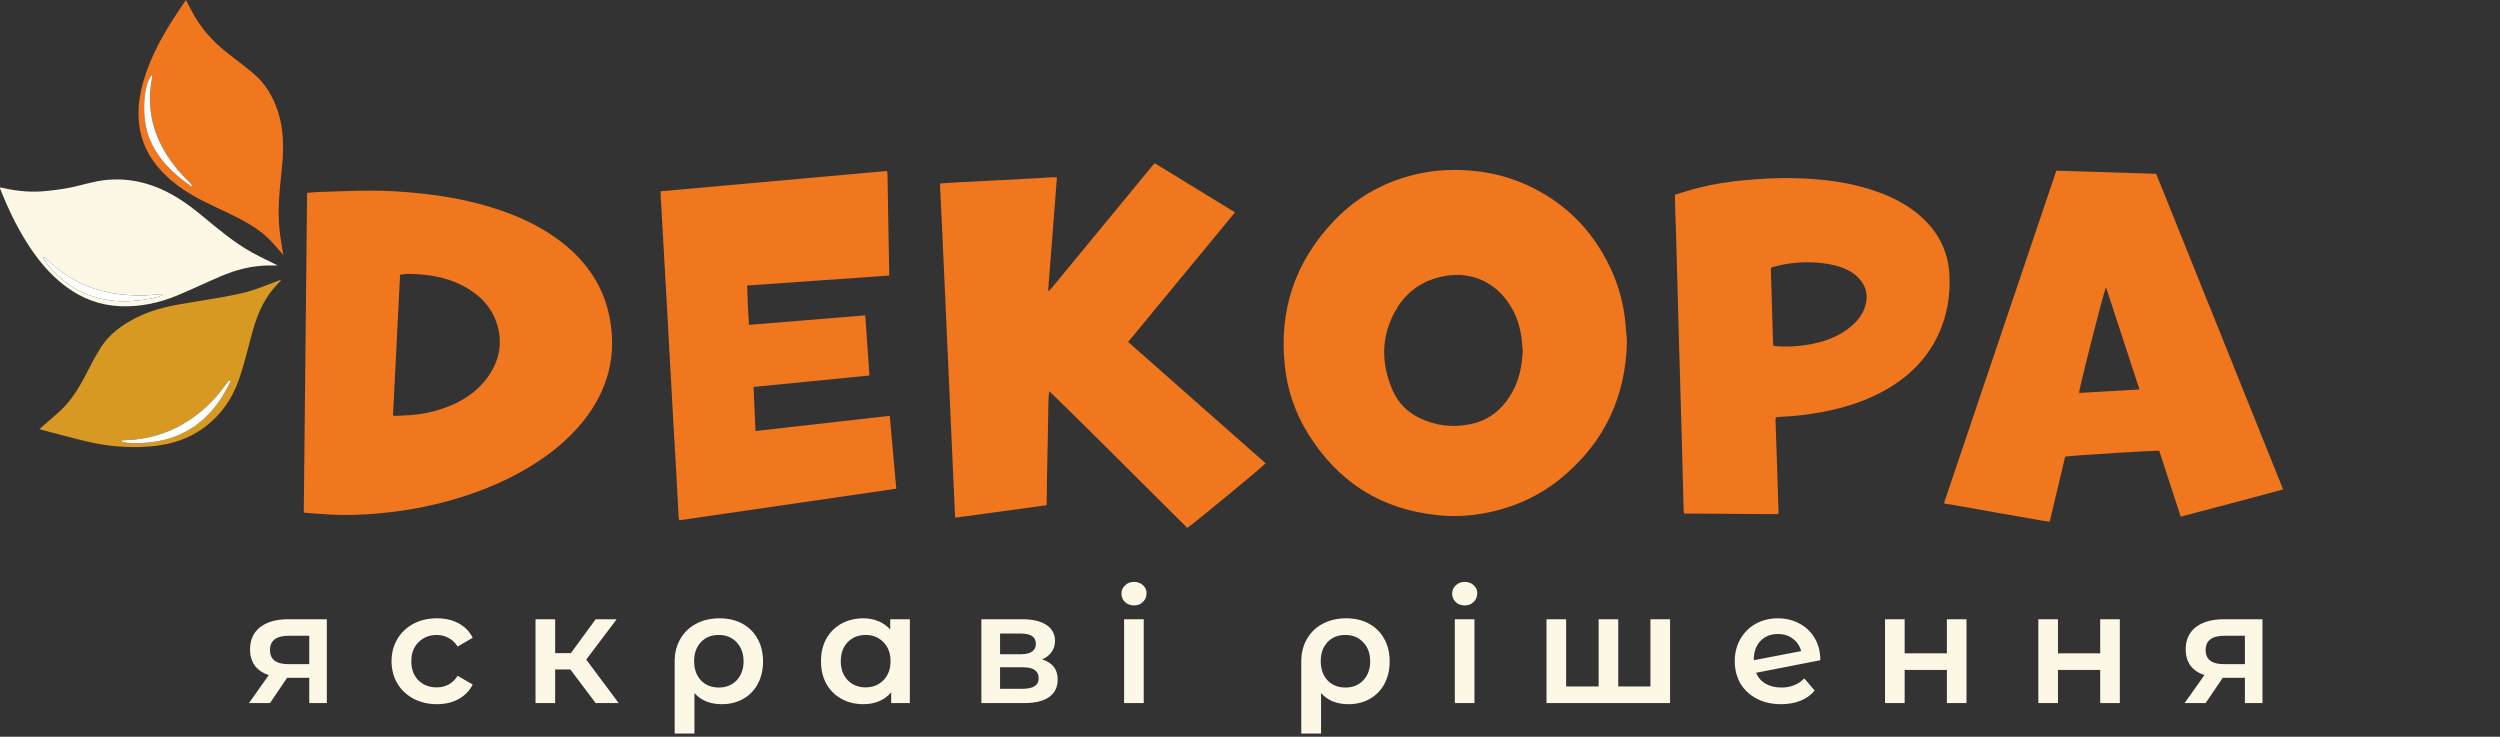
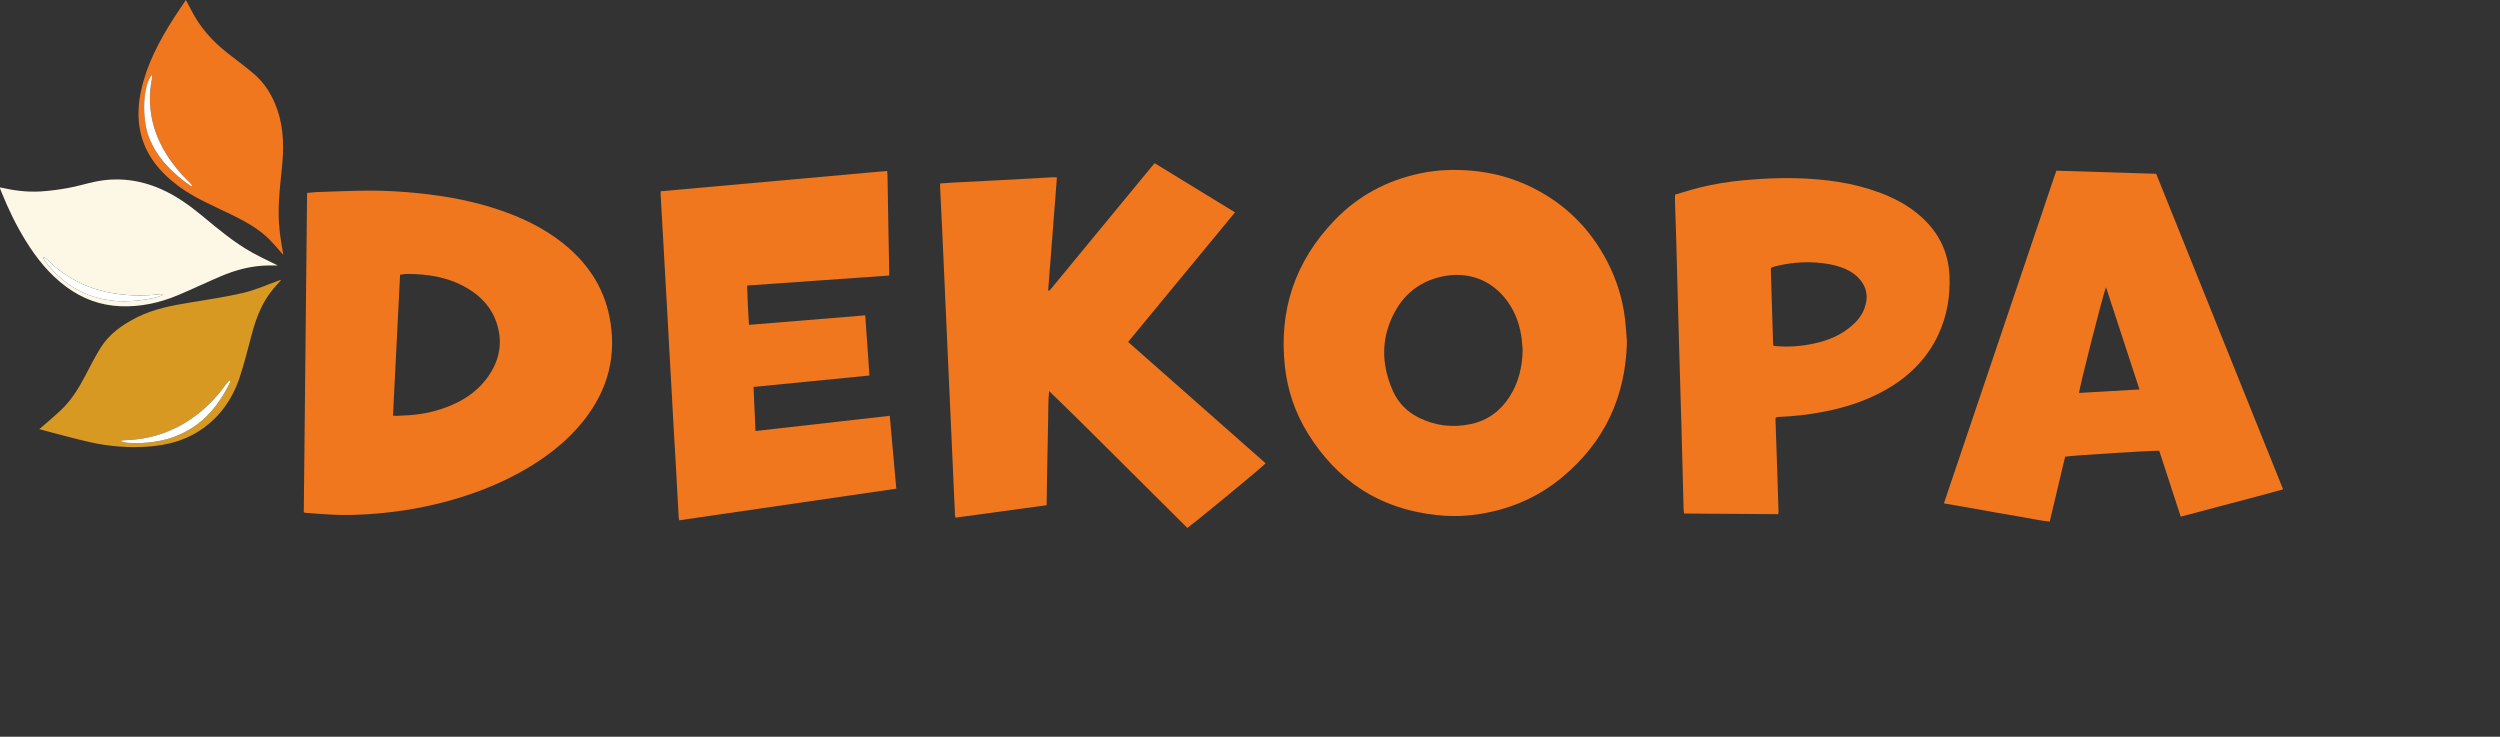
<svg xmlns="http://www.w3.org/2000/svg" width="207" height="61" viewBox="0 0 207 61" fill="none">
  <rect x="0" y="0" width="207" height="61" fill="#333333" stroke="none" />
-   <path d="M27.062 51.273V58.215H25.606V56.123H23.773L22.356 58.215H20.614L22.252 55.901C21.749 55.728 21.363 55.464 21.095 55.108C20.835 54.745 20.705 54.298 20.705 53.77C20.705 52.972 20.986 52.357 21.55 51.923C22.113 51.49 22.889 51.273 23.877 51.273H27.062ZM23.929 52.639C22.88 52.639 22.356 53.033 22.356 53.822C22.356 54.602 22.863 54.992 23.877 54.992H25.606V52.639H23.929ZM36.176 58.306C35.457 58.306 34.812 58.155 34.239 57.852C33.667 57.548 33.221 57.128 32.901 56.59C32.58 56.044 32.419 55.429 32.419 54.745C32.419 54.06 32.58 53.449 32.901 52.911C33.221 52.374 33.663 51.954 34.227 51.651C34.798 51.347 35.449 51.196 36.176 51.196C36.861 51.196 37.459 51.334 37.971 51.611C38.49 51.889 38.88 52.288 39.141 52.807L37.892 53.535C37.693 53.215 37.442 52.977 37.139 52.821C36.844 52.656 36.519 52.574 36.163 52.574C35.557 52.574 35.054 52.773 34.656 53.172C34.257 53.562 34.057 54.086 34.057 54.745C34.057 55.403 34.252 55.932 34.642 56.331C35.041 56.721 35.548 56.916 36.163 56.916C36.519 56.916 36.844 56.837 37.139 56.681C37.442 56.517 37.693 56.274 37.892 55.953L39.141 56.681C38.872 57.202 38.477 57.605 37.958 57.891C37.446 58.168 36.852 58.306 36.176 58.306ZM47.227 55.434H45.966V58.215H44.341V51.273H45.966V54.081H47.266L49.32 51.273H51.062L48.54 54.614L51.231 58.215H49.32L47.227 55.434ZM59.579 51.196C60.299 51.196 60.927 51.343 61.464 51.638C62.01 51.932 62.431 52.348 62.725 52.886C63.029 53.423 63.18 54.047 63.18 54.758C63.18 55.459 63.037 56.079 62.751 56.617C62.465 57.154 62.062 57.57 61.542 57.864C61.031 58.159 60.437 58.306 59.761 58.306C58.799 58.306 58.045 57.999 57.499 57.383V60.737H55.861V54.77C55.861 54.069 56.017 53.449 56.329 52.911C56.641 52.365 57.075 51.945 57.629 51.651C58.193 51.347 58.843 51.196 59.579 51.196ZM59.514 56.928C60.121 56.928 60.615 56.729 60.996 56.331C61.378 55.923 61.568 55.399 61.568 54.758C61.568 54.116 61.378 53.592 60.996 53.184C60.615 52.777 60.121 52.574 59.514 52.574C58.899 52.574 58.405 52.773 58.032 53.172C57.66 53.57 57.473 54.094 57.473 54.745C57.473 55.395 57.66 55.923 58.032 56.331C58.414 56.729 58.908 56.928 59.514 56.928ZM75.336 51.273V58.215H73.789V57.319C73.52 57.648 73.186 57.895 72.788 58.059C72.398 58.224 71.964 58.306 71.488 58.306C70.812 58.306 70.205 58.159 69.668 57.864C69.139 57.57 68.723 57.154 68.42 56.617C68.125 56.079 67.978 55.455 67.978 54.745C67.978 54.034 68.125 53.414 68.42 52.886C68.723 52.348 69.139 51.932 69.668 51.638C70.205 51.343 70.812 51.196 71.488 51.196C71.938 51.196 72.35 51.273 72.723 51.429C73.104 51.586 73.433 51.815 73.711 52.118V51.273H75.336ZM71.67 56.916C72.268 56.916 72.762 56.716 73.152 56.318C73.542 55.919 73.737 55.395 73.737 54.745C73.737 54.094 73.542 53.57 73.152 53.172C72.762 52.773 72.268 52.574 71.67 52.574C71.072 52.574 70.578 52.773 70.188 53.172C69.806 53.57 69.616 54.094 69.616 54.745C69.616 55.395 69.806 55.919 70.188 56.318C70.578 56.716 71.072 56.916 71.67 56.916ZM86.289 54.602C87.147 54.861 87.576 55.416 87.576 56.266C87.576 56.889 87.342 57.37 86.874 57.709C86.406 58.047 85.712 58.215 84.794 58.215H81.258V51.273H84.651C85.5 51.273 86.163 51.429 86.64 51.742C87.116 52.053 87.355 52.495 87.355 53.068C87.355 53.423 87.259 53.73 87.069 53.99C86.887 54.251 86.627 54.454 86.289 54.602ZM82.805 54.172H84.508C85.348 54.172 85.769 53.882 85.769 53.301C85.769 52.738 85.348 52.456 84.508 52.456H82.805V54.172ZM84.664 57.032C85.556 57.032 86.003 56.742 86.003 56.161C86.003 55.858 85.899 55.633 85.691 55.486C85.483 55.33 85.158 55.252 84.716 55.252H82.805V57.032H84.664ZM93.076 51.273H94.701V58.215H93.076V51.273ZM93.895 50.13C93.601 50.13 93.354 50.038 93.154 49.856C92.955 49.666 92.856 49.432 92.856 49.154C92.856 48.877 92.955 48.648 93.154 48.465C93.354 48.275 93.601 48.179 93.895 48.179C94.19 48.179 94.437 48.27 94.636 48.453C94.836 48.626 94.936 48.847 94.936 49.115C94.936 49.401 94.836 49.644 94.636 49.843C94.446 50.034 94.199 50.13 93.895 50.13ZM111.463 51.196C112.182 51.196 112.81 51.343 113.348 51.638C113.894 51.932 114.314 52.348 114.609 52.886C114.912 53.423 115.064 54.047 115.064 54.758C115.064 55.459 114.921 56.079 114.635 56.617C114.349 57.154 113.946 57.57 113.426 57.864C112.914 58.159 112.321 58.306 111.645 58.306C110.683 58.306 109.929 57.999 109.383 57.383V60.737H107.745V54.77C107.745 54.069 107.901 53.449 108.213 52.911C108.525 52.365 108.958 51.945 109.513 51.651C110.076 51.347 110.726 51.196 111.463 51.196ZM111.398 56.928C112.004 56.928 112.498 56.729 112.88 56.331C113.261 55.923 113.452 55.399 113.452 54.758C113.452 54.116 113.261 53.592 112.88 53.184C112.498 52.777 112.004 52.574 111.398 52.574C110.782 52.574 110.288 52.773 109.916 53.172C109.543 53.57 109.357 54.094 109.357 54.745C109.357 55.395 109.543 55.923 109.916 56.331C110.297 56.729 110.791 56.928 111.398 56.928ZM120.459 51.273H122.084V58.215H120.459V51.273ZM121.278 50.13C120.983 50.13 120.736 50.038 120.537 49.856C120.337 49.666 120.238 49.432 120.238 49.154C120.238 48.877 120.337 48.648 120.537 48.465C120.736 48.275 120.983 48.179 121.278 48.179C121.572 48.179 121.819 48.27 122.019 48.453C122.218 48.626 122.318 48.847 122.318 49.115C122.318 49.401 122.218 49.644 122.019 49.843C121.828 50.034 121.581 50.13 121.278 50.13ZM138.281 51.273V58.215H128.05V51.273H129.675V56.837H132.366V51.273H133.991V56.837H136.656V51.273H138.281ZM147.512 56.928C148.266 56.928 148.894 56.677 149.397 56.175L150.255 57.175C149.952 57.548 149.562 57.83 149.085 58.02C148.608 58.211 148.071 58.306 147.473 58.306C146.71 58.306 146.039 58.155 145.458 57.852C144.877 57.548 144.427 57.128 144.106 56.59C143.794 56.044 143.638 55.429 143.638 54.745C143.638 54.069 143.79 53.462 144.093 52.925C144.405 52.379 144.83 51.954 145.367 51.651C145.913 51.347 146.528 51.196 147.213 51.196C147.863 51.196 148.452 51.339 148.981 51.624C149.518 51.902 149.943 52.305 150.255 52.834C150.567 53.353 150.723 53.965 150.723 54.666L145.406 55.706C145.571 56.105 145.835 56.408 146.199 56.617C146.563 56.825 147.001 56.928 147.512 56.928ZM147.213 52.495C146.615 52.495 146.13 52.691 145.757 53.081C145.393 53.471 145.211 53.995 145.211 54.654V54.666L149.137 53.913C149.024 53.488 148.795 53.145 148.448 52.886C148.11 52.626 147.698 52.495 147.213 52.495ZM156.08 51.273H157.705V54.094H161.202V51.273H162.827V58.215H161.202V55.472H157.705V58.215H156.08V51.273ZM168.775 51.273H170.4V54.094H173.897V51.273H175.522V58.215H173.897V55.472H170.4V58.215H168.775V51.273ZM187.333 51.273V58.215H185.877V56.123H184.044L182.627 58.215H180.885L182.523 55.901C182.02 55.728 181.635 55.464 181.366 55.108C181.106 54.745 180.976 54.298 180.976 53.77C180.976 52.972 181.258 52.357 181.821 51.923C182.384 51.49 183.16 51.273 184.148 51.273H187.333ZM184.2 52.639C183.151 52.639 182.627 53.033 182.627 53.822C182.627 54.602 183.134 54.992 184.148 54.992H185.877V52.639H184.2Z" fill="#FDF7E6" />
  <path d="M134.712 28.297C134.596 32.828 132.896 36.573 129.326 39.535C127.471 41.074 125.299 42.063 122.845 42.506C121.592 42.733 120.325 42.788 119.054 42.658C114.181 42.16 110.696 39.756 108.303 35.903C107.23 34.179 106.603 32.306 106.387 30.326C105.888 25.741 107.19 21.662 110.533 18.205C112.433 16.239 114.797 14.941 117.598 14.354C118.985 14.064 120.388 14.012 121.804 14.13C123.577 14.278 125.252 14.733 126.819 15.504C129.663 16.903 131.706 19.002 133.086 21.668C133.86 23.163 134.348 24.737 134.549 26.383C134.627 27.063 134.665 27.745 134.712 28.297ZM126.079 29.012C126.039 28.604 126.021 28.192 125.956 27.786C125.774 26.627 125.339 25.557 124.56 24.622C123.171 22.953 121.113 22.387 118.958 23.009C117.368 23.468 116.238 24.453 115.502 25.802C114.331 27.947 114.355 30.147 115.321 32.345C115.745 33.31 116.465 34.074 117.464 34.575C118.825 35.256 120.276 35.434 121.782 35.114C123.218 34.809 124.255 33.994 124.997 32.842C125.753 31.659 126.041 30.368 126.079 29.012Z" fill="#F1771F" />
  <path d="M77.842 15.191C78.257 15.163 78.625 15.132 78.993 15.113C80.282 15.045 81.573 14.983 82.864 14.915C83.948 14.858 85.032 14.796 86.115 14.736C86.484 14.716 86.851 14.695 87.222 14.676C87.304 14.672 87.389 14.685 87.514 14.691C87.271 17.822 87.028 20.937 86.787 24.05C86.811 24.06 86.838 24.071 86.863 24.083C86.941 23.997 87.023 23.912 87.099 23.823C89.137 21.349 91.178 18.873 93.216 16.399C93.932 15.529 94.65 14.658 95.366 13.789C95.437 13.702 95.513 13.62 95.607 13.514C97.824 14.87 100.02 16.213 102.259 17.583C99.311 21.162 96.367 24.72 93.408 28.314C97.213 31.671 101.004 35.016 104.793 38.36C104.657 38.562 98.87 43.335 98.308 43.71C96.405 41.817 94.501 39.921 92.596 38.026C90.701 36.141 88.809 34.25 86.869 32.383C86.782 33.172 86.807 33.949 86.787 34.724C86.764 35.517 86.756 36.308 86.74 37.101C86.724 37.884 86.709 38.665 86.695 39.447C86.682 40.228 86.673 41.009 86.662 41.831C84.142 42.175 81.638 42.517 79.109 42.863C79.093 42.748 79.075 42.672 79.071 42.595C78.981 40.601 78.892 38.607 78.803 36.613C78.716 34.678 78.629 32.744 78.542 30.811C78.455 28.879 78.368 26.942 78.281 25.01C78.194 23.076 78.109 21.141 78.02 19.209C77.965 17.995 77.902 16.784 77.846 15.573C77.837 15.447 77.842 15.327 77.842 15.191Z" fill="#F1771F" />
  <path d="M25.427 15.974C25.76 15.945 26.038 15.91 26.319 15.9C27.785 15.855 29.252 15.784 30.717 15.784C32.042 15.784 33.364 15.865 34.682 16.001C37.031 16.242 39.328 16.679 41.542 17.449C43.384 18.09 45.099 18.941 46.6 20.129C48.641 21.747 49.968 23.759 50.46 26.209C51.096 29.373 50.376 32.261 48.304 34.855C47.077 36.392 45.547 37.63 43.824 38.671C41.437 40.109 38.835 41.085 36.085 41.744C34.888 42.031 33.674 42.247 32.448 42.393C31.003 42.566 29.551 42.667 28.095 42.634C27.151 42.614 26.21 42.523 25.269 42.461C25.238 42.459 25.209 42.443 25.153 42.424C25.244 33.619 25.336 24.808 25.427 15.974ZM32.539 34.412C32.671 34.423 32.755 34.437 32.838 34.433C33.195 34.416 33.554 34.402 33.911 34.377C34.979 34.303 36.009 34.081 36.999 33.704C38.291 33.213 39.404 32.496 40.224 31.438C41.288 30.065 41.663 28.553 41.174 26.905C40.744 25.455 39.747 24.404 38.346 23.671C36.928 22.927 35.378 22.69 33.772 22.68C33.569 22.678 33.367 22.721 33.126 22.748C32.932 26.631 32.735 30.504 32.539 34.412Z" fill="#F1771F" />
  <path d="M170.264 14.134C173.034 14.219 175.768 14.303 178.531 14.39C182.03 23.09 185.529 31.782 189.042 40.517C187.601 40.929 186.194 41.281 184.796 41.658C183.402 42.033 182.006 42.398 180.565 42.779C179.968 40.949 179.374 39.132 178.786 37.328C178.491 37.278 171.692 37.7 170.994 37.81C170.572 39.579 170.148 41.365 169.716 43.191C168.973 43.112 168.262 42.952 167.544 42.832C166.808 42.709 166.072 42.583 165.338 42.453C164.613 42.325 163.893 42.191 163.168 42.064C162.446 41.936 161.723 41.812 160.956 41.679C164.062 32.486 167.158 23.329 170.264 14.134ZM174.379 23.788C174.2 24.079 172.124 32.262 172.149 32.536C173.797 32.441 175.445 32.346 177.149 32.247C176.219 29.413 175.309 26.629 174.379 23.788Z" fill="#F1771F" />
  <path d="M138.693 16.119C139.353 15.925 139.997 15.715 140.653 15.548C141.899 15.233 143.168 15.035 144.455 14.918C145.862 14.79 147.272 14.718 148.683 14.755C151.061 14.817 153.393 15.114 155.619 15.942C156.723 16.354 157.756 16.883 158.661 17.602C160.383 18.968 161.317 20.693 161.415 22.792C161.495 24.477 161.228 26.111 160.51 27.67C159.524 29.813 157.867 31.389 155.688 32.522C154.21 33.29 152.622 33.781 150.965 34.098C149.752 34.331 148.527 34.471 147.29 34.522C147.031 34.533 147.004 34.555 147.011 34.786C147.055 36.139 147.107 37.493 147.151 38.846C147.192 40.008 147.225 41.172 147.261 42.334C147.263 42.402 147.247 42.47 147.236 42.573C144.645 42.555 142.062 42.536 139.442 42.52C139.426 42.376 139.404 42.24 139.402 42.106C139.346 40.05 139.297 37.994 139.241 35.94C139.165 33.191 139.078 30.445 139.003 27.699C138.929 25.041 138.862 22.384 138.788 19.728C138.759 18.707 138.722 17.683 138.688 16.661C138.688 16.5 138.693 16.342 138.693 16.119ZM146.828 28.618C146.906 28.637 146.937 28.647 146.969 28.651C148.059 28.754 149.138 28.672 150.202 28.445C151.351 28.2 152.401 27.763 153.28 27.015C153.757 26.609 154.147 26.14 154.364 25.569C154.745 24.561 154.575 23.653 153.748 22.878C153.376 22.53 152.921 22.295 152.428 22.124C151.774 21.896 151.094 21.795 150.396 21.743C149.223 21.657 148.079 21.776 146.951 22.063C146.614 22.147 146.618 22.155 146.63 22.479C146.688 24.413 146.745 26.35 146.806 28.284C146.806 28.393 146.819 28.5 146.828 28.618Z" fill="#F1771F" />
  <path d="M62.392 32.037C62.447 33.282 62.501 34.468 62.554 35.688C66.281 35.265 69.956 34.849 73.671 34.429C73.852 36.45 74.033 38.442 74.213 40.463C68.21 41.337 62.231 42.206 56.239 43.08C56.219 42.974 56.199 42.908 56.194 42.84C56.123 41.528 56.056 40.216 55.982 38.904C55.906 37.562 55.824 36.219 55.748 34.878C55.694 33.947 55.648 33.016 55.596 32.084C55.541 31.063 55.48 30.041 55.422 29.019C55.369 28.067 55.322 27.116 55.269 26.164C55.213 25.173 55.155 24.182 55.099 23.189C55.048 22.268 54.999 21.345 54.945 20.424C54.865 19.003 54.785 17.579 54.704 16.158C54.7 16.061 54.704 15.962 54.704 15.838C60.953 15.278 67.18 14.718 73.448 14.155C73.462 14.252 73.482 14.345 73.484 14.44C73.513 16.094 73.538 17.75 73.567 19.404C73.585 20.408 73.607 21.411 73.625 22.414C73.627 22.534 73.625 22.653 73.625 22.814C69.706 23.09 65.806 23.364 61.863 23.642C61.888 24.73 61.943 25.793 62.015 26.899C65.233 26.636 68.413 26.376 71.642 26.11C71.758 27.779 71.874 29.415 71.99 31.091C68.792 31.419 65.614 31.712 62.392 32.037Z" fill="#F1771F" />
  <path d="M23.458 21.11C23.093 20.702 22.696 20.206 22.238 19.761C21.34 18.885 20.223 18.288 19.078 17.73C17.593 17.006 16.052 16.372 14.739 15.381C13.169 14.198 12.014 12.767 11.619 10.888C11.382 9.757 11.436 8.63 11.679 7.507C12.145 5.365 13.162 3.432 14.348 1.564C14.674 1.051 15.022 0.552 15.392 0C15.557 0.315 15.704 0.581 15.843 0.853C16.543 2.231 17.555 3.383 18.802 4.367C19.531 4.942 20.283 5.49 20.99 6.088C21.984 6.93 22.6 7.991 22.994 9.176C23.521 10.756 23.501 12.365 23.334 13.982C23.157 15.68 22.959 17.379 23.151 19.085C23.227 19.796 23.363 20.496 23.458 21.11ZM15.825 15.426C15.854 15.404 15.883 15.379 15.912 15.356C15.874 15.307 15.843 15.255 15.8 15.21C15.562 14.965 15.312 14.728 15.082 14.477C13.833 13.104 12.932 11.57 12.575 9.792C12.361 8.729 12.359 7.664 12.569 6.599C12.595 6.461 12.595 6.316 12.607 6.176C11.833 6.961 11.719 9.773 12.335 11.36C13.004 13.086 14.277 14.359 15.825 15.426Z" fill="#F1771F" />
  <path d="M3.265 35.523C3.851 35.01 4.453 34.515 5.018 33.984C5.901 33.154 6.514 32.153 7.06 31.112C7.473 30.323 7.87 29.524 8.347 28.768C9.052 27.653 10.125 26.889 11.338 26.277C12.732 25.574 14.252 25.29 15.791 25.039C17.256 24.8 18.728 24.579 20.167 24.244C21.13 24.019 22.04 23.605 22.972 23.273C23.068 23.24 23.155 23.191 23.278 23.183C23.068 23.418 22.854 23.65 22.651 23.891C21.746 24.959 21.257 26.201 20.898 27.494C20.548 28.755 20.256 30.033 19.837 31.273C19.212 33.125 18.108 34.697 16.322 35.789C15.149 36.505 13.831 36.847 12.44 36.965C10.713 37.111 9.007 36.969 7.332 36.586C5.983 36.277 4.652 35.898 3.314 35.55C3.283 35.543 3.258 35.519 3.265 35.523ZM19.094 31.565C19.067 31.541 19.038 31.514 19.012 31.489C18.927 31.578 18.826 31.656 18.757 31.755C18.039 32.775 17.19 33.685 16.162 34.447C14.462 35.706 12.529 36.384 10.345 36.448C10.234 36.452 10.122 36.475 9.973 36.493C10.372 36.827 12.591 36.738 13.916 36.339C16.514 35.554 18.044 33.774 19.094 31.565Z" fill="#D79922" />
  <path d="M0 15.515C1.133 15.777 2.252 15.923 3.385 15.851C4.155 15.801 4.924 15.696 5.68 15.558C6.412 15.424 7.125 15.202 7.854 15.049C9.759 14.65 11.585 14.886 13.341 15.661C14.603 16.219 15.691 17.006 16.726 17.859C18.059 18.957 19.373 20.082 20.916 20.931C21.619 21.316 22.35 21.654 22.997 21.98C22.805 21.98 22.526 21.977 22.25 21.98C20.847 21.992 19.531 22.34 18.273 22.878C17.089 23.385 15.927 23.939 14.739 24.439C13.229 25.074 11.646 25.422 9.975 25.356C8.28 25.288 6.793 24.718 5.477 23.743C4.068 22.699 3.024 21.378 2.134 19.944C1.336 18.657 0.687 17.303 0.125 15.915C0.085 15.816 0.047 15.717 0.011 15.618C0.002 15.597 0.004 15.573 0 15.515ZM13.503 24.351C13.412 24.351 13.352 24.345 13.294 24.351C12.116 24.501 10.939 24.501 9.761 24.34C8.43 24.159 7.179 23.768 6.03 23.111C5.212 22.643 4.478 22.083 3.836 21.417C3.78 21.36 3.695 21.322 3.624 21.277C3.602 21.302 3.579 21.325 3.557 21.349C4.021 22.076 4.616 22.707 5.305 23.259C6.572 24.273 8.053 24.806 9.719 24.934C10.943 25.029 13.336 24.691 13.503 24.351Z" fill="#FDF7E6" />
  <path d="M15.825 15.426C14.277 14.359 13.004 13.086 12.332 11.36C11.717 9.775 11.831 6.963 12.605 6.176C12.593 6.316 12.593 6.461 12.567 6.599C12.359 7.664 12.361 8.729 12.573 9.792C12.93 11.57 13.831 13.104 15.08 14.477C15.31 14.728 15.559 14.965 15.798 15.21C15.841 15.253 15.874 15.307 15.91 15.356C15.883 15.381 15.854 15.404 15.825 15.426Z" fill="white" />
  <path d="M19.094 31.565C18.041 33.776 16.514 35.556 13.914 36.339C12.591 36.736 10.37 36.827 9.971 36.493C10.12 36.475 10.232 36.45 10.343 36.448C12.526 36.386 14.46 35.706 16.159 34.447C17.187 33.685 18.037 32.775 18.755 31.755C18.824 31.656 18.925 31.578 19.009 31.489C19.038 31.514 19.067 31.539 19.094 31.565Z" fill="white" />
  <path d="M13.504 24.351C13.336 24.693 10.943 25.029 9.721 24.936C8.055 24.808 6.572 24.275 5.308 23.261C4.619 22.709 4.021 22.078 3.56 21.351C3.582 21.327 3.604 21.304 3.626 21.279C3.698 21.325 3.783 21.362 3.838 21.419C4.481 22.083 5.214 22.643 6.033 23.113C7.181 23.77 8.432 24.159 9.764 24.343C10.941 24.503 12.119 24.503 13.296 24.353C13.354 24.345 13.412 24.351 13.504 24.351Z" fill="white" />
</svg>